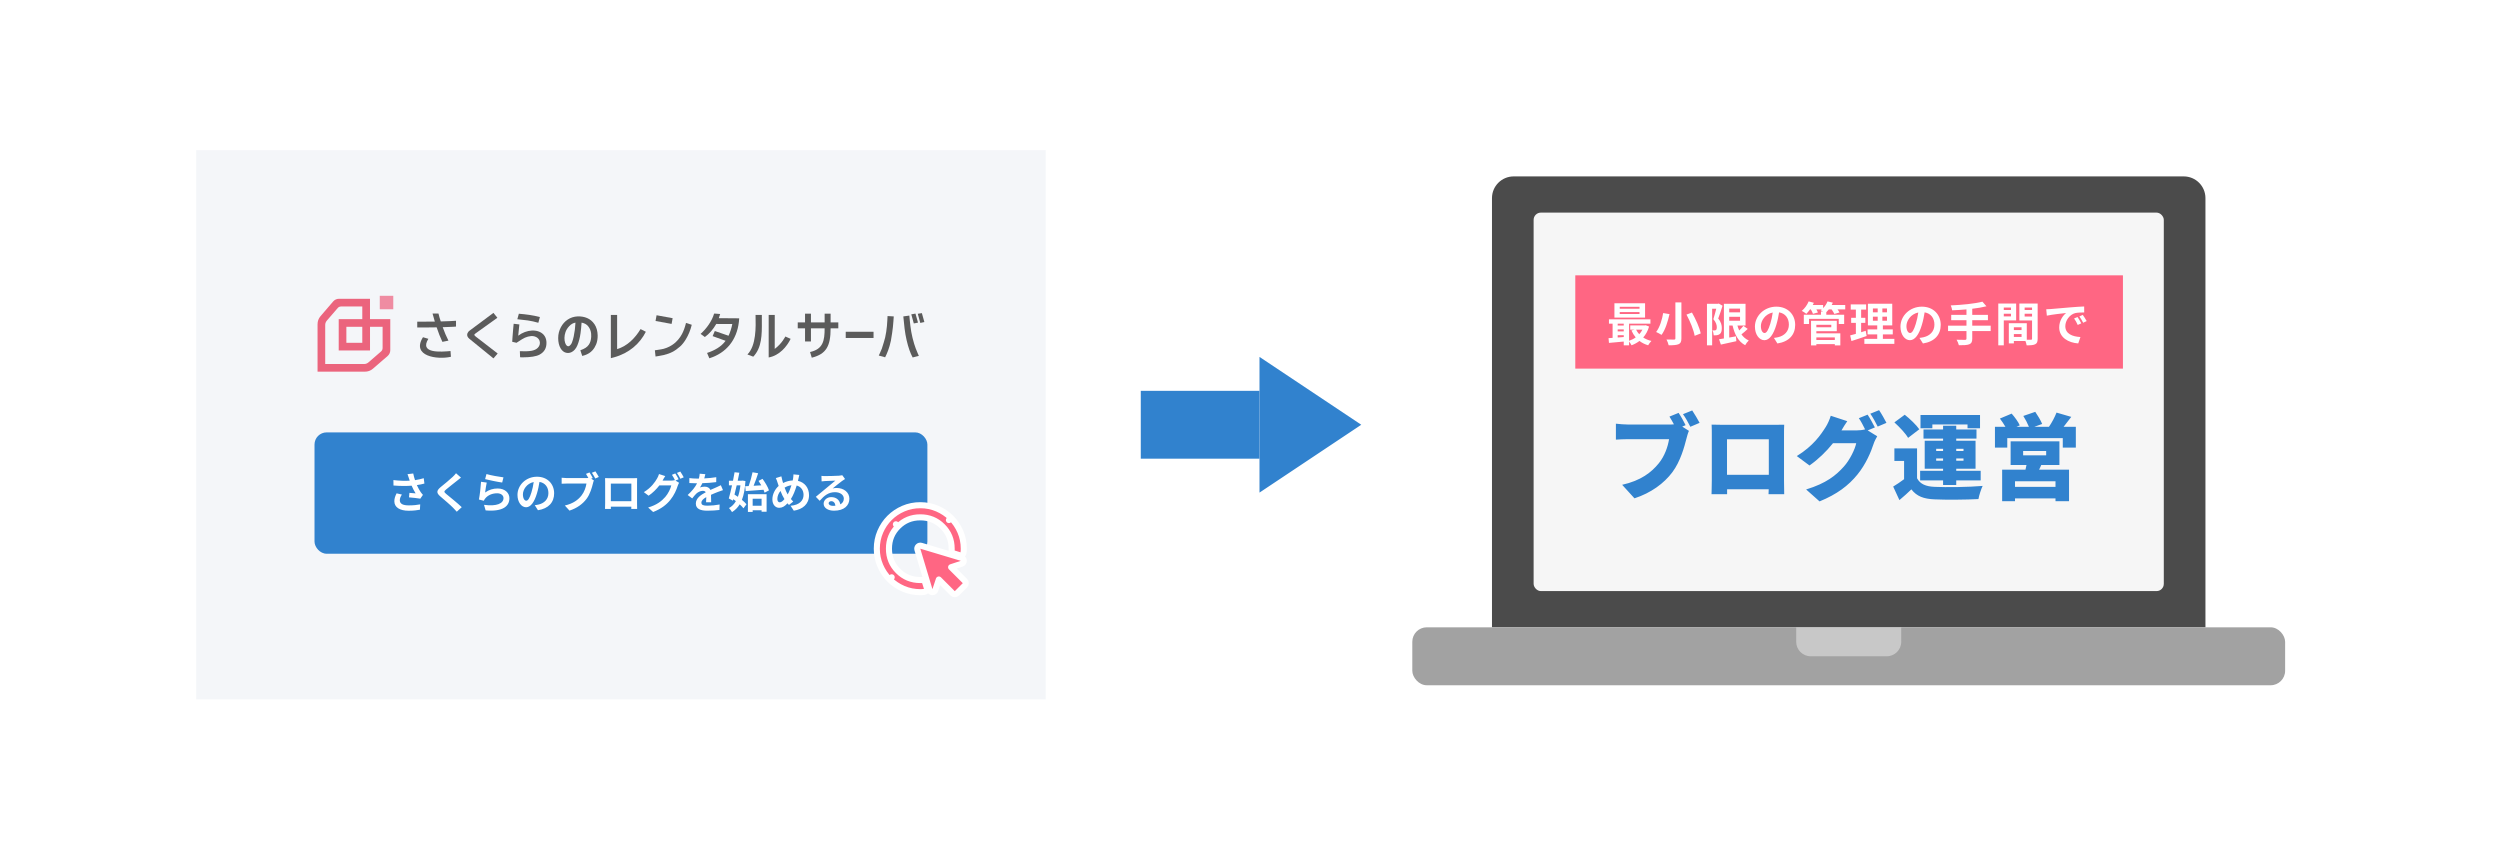
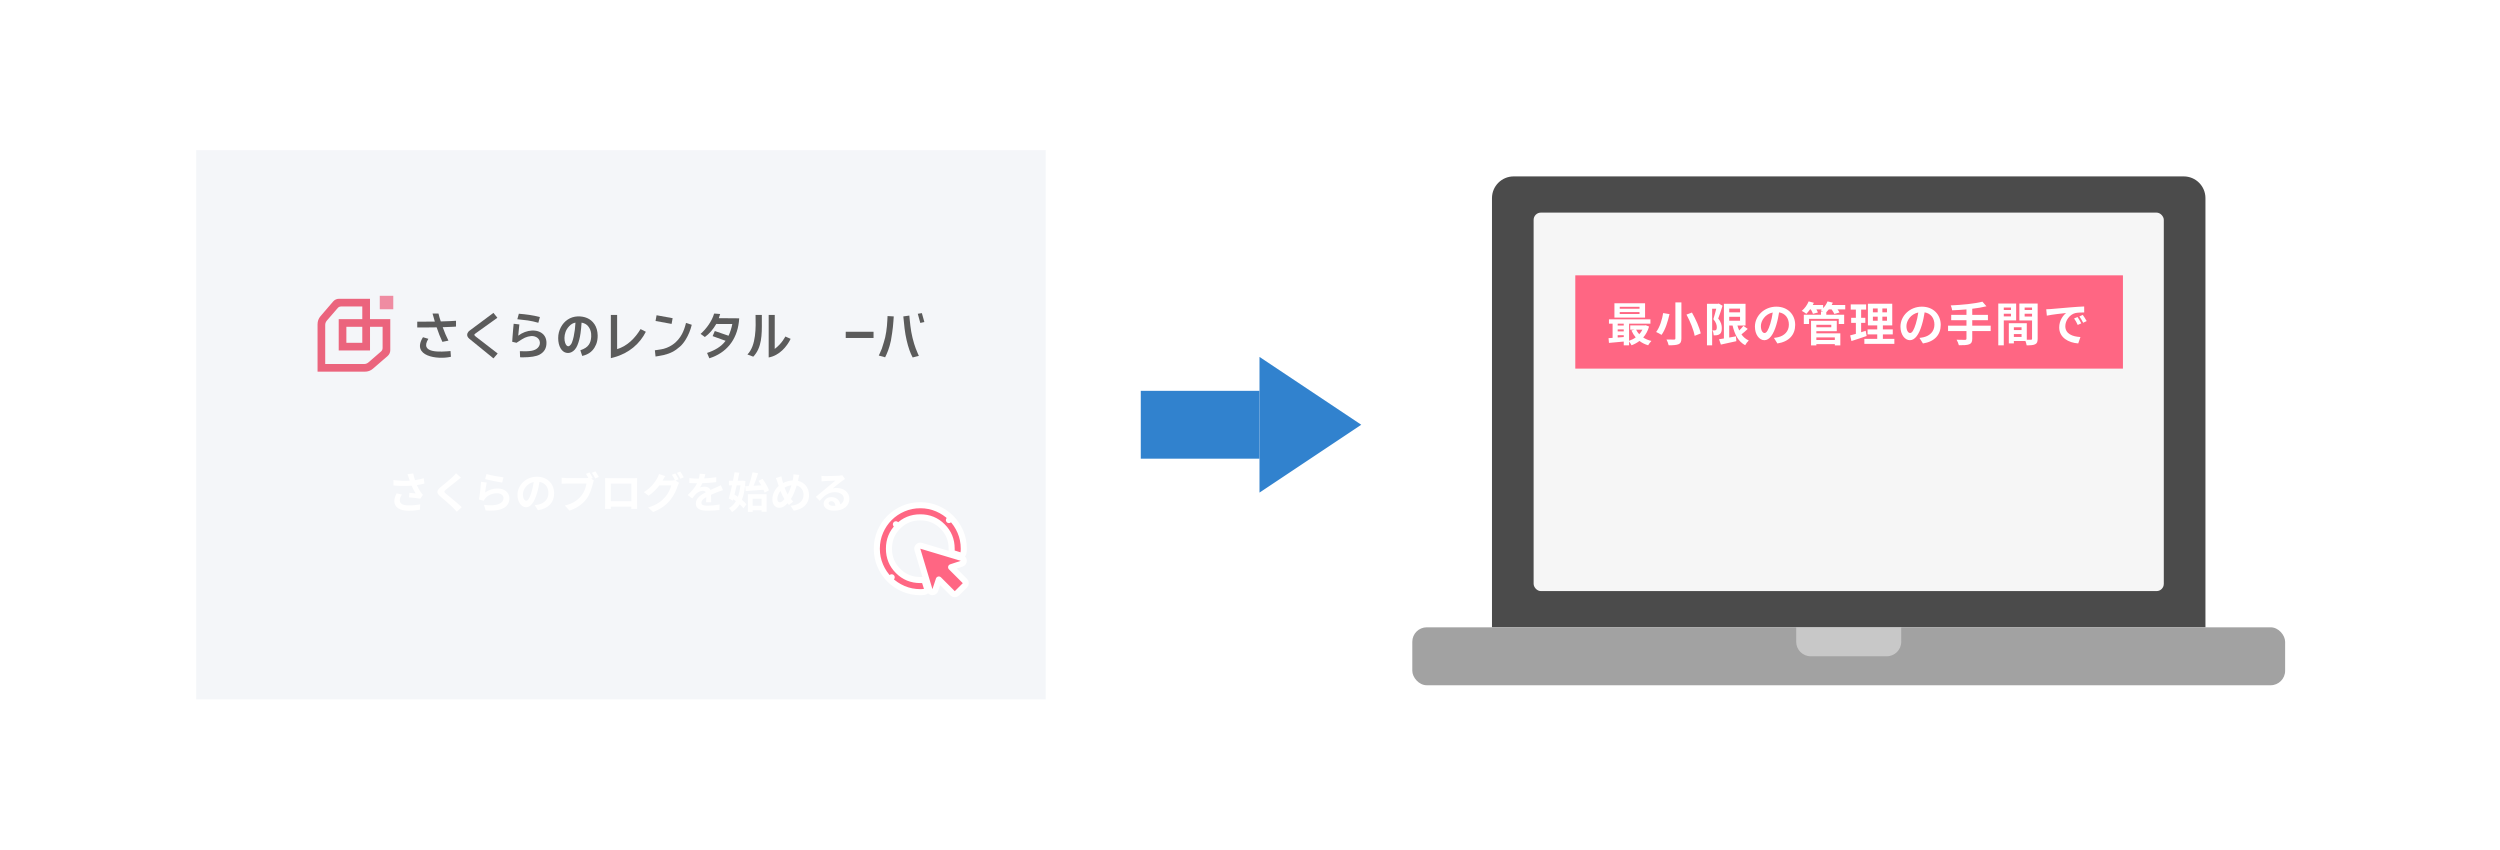
<svg xmlns="http://www.w3.org/2000/svg" width="824" height="280" viewBox="0 0 824 280" fill="none">
  <rect width="824" height="280" fill="white" />
  <rect width="280" height="181.028" transform="translate(64.665 49.486)" fill="#F4F6F9" />
  <g clip-path="url(#clip0_88_100)">
    <path d="M129.626 97.486H125.175V101.944H129.626V97.486Z" fill="#EF8CA2" />
    <path d="M121.95 98.475H111.735C110.997 98.475 110.289 98.8 109.809 99.361L105.639 104.217C104.967 105.014 104.665 105.856 104.665 106.933V122.506H120.201C121.278 122.506 122.112 122.204 122.91 121.532L127.751 117.347C128.312 116.86 128.637 116.159 128.637 115.414V105.177H121.95V98.475ZM126.098 114.757C126.098 115.17 125.921 115.554 125.611 115.827L121.433 119.451C121.042 119.79 120.533 119.982 120.016 119.982H107.189V107.118C107.189 106.594 107.373 106.092 107.713 105.693L111.329 101.509C111.595 101.199 111.986 101.021 112.392 101.021H119.411V105.177H111.639V115.517H121.957V107.723H126.105V114.757H126.098ZM119.411 107.723V112.985H114.163V107.723H119.411Z" fill="#EB647D" />
    <path d="M148.491 115.702C145.502 115.967 138.091 116.639 141.191 111.672L139.413 111.148C135.471 117.429 144.188 118.632 148.624 117.591L148.491 115.702Z" fill="#5B5B5B" />
    <path d="M145.9 105.922C145.642 105.93 145.42 105.937 145.28 105.937C144.948 104.97 144.712 104.195 144.52 103.339H142.564C142.749 104.048 143.044 105.066 143.317 105.996C142.062 106.033 138.512 106.033 137.523 106.026V107.93C139.258 107.93 142.8 107.937 143.922 107.893C144.439 109.502 145.118 111.236 145.812 112.675L147.804 112.27C147.111 110.912 146.483 109.435 145.915 107.841C146.897 107.775 149.605 107.745 150.299 107.635V105.723C149.672 105.811 147.273 105.878 145.908 105.922" fill="#5B5B5B" />
    <path d="M156.993 111.089C156.609 110.793 156.447 110.602 156.388 110.506C156.351 110.454 156.314 110.321 156.388 110.203C156.44 110.114 156.506 110.063 156.72 109.908C156.942 109.753 163.938 104.734 163.938 104.734L162.632 103.125L155.059 108.764C154.698 109.029 154.543 109.148 154.358 109.369C154.174 109.583 153.997 109.959 153.982 110.306C153.952 110.786 154.181 111.207 154.713 111.672C154.875 111.819 162.639 118.122 162.639 118.122L164.034 116.513C164.034 116.513 157.222 111.236 157.008 111.089" fill="#5B5B5B" />
    <path d="M195.911 106.823C195.299 105.915 194.487 105.243 193.505 104.822C192.568 104.424 191.52 104.247 190.413 104.284C189.173 104.335 188.051 104.697 187.084 105.354C186.154 105.981 185.409 106.823 184.862 107.856C184.279 108.956 183.977 110.159 183.977 111.428C183.977 112.749 184.257 113.96 184.789 114.831C185.239 115.576 185.822 116.063 186.486 116.24C186.995 116.373 187.483 116.373 187.94 116.233C188.11 116.181 188.265 116.122 188.405 116.048C188.752 115.886 189.092 115.628 189.431 115.251C189.608 115.059 189.771 114.838 189.918 114.587C190.184 114.137 190.42 113.605 190.612 113.015C190.833 112.358 191.01 111.694 191.151 110.978C191.225 110.594 191.298 110.188 191.35 109.782C191.483 108.852 191.601 107.634 191.689 106.336C192.162 106.424 192.634 106.586 192.981 106.786C193.321 106.978 193.616 107.236 193.867 107.546C194.428 108.24 194.76 109.066 194.841 110.004C194.871 110.314 194.878 110.638 194.863 110.978C194.811 112.055 194.546 112.941 194.066 113.628C193.505 114.432 192.73 114.927 191.284 115.451L191.904 117.318C191.904 117.318 192.332 117.215 192.767 117.067C193.763 116.735 194.62 116.203 195.291 115.451C195.786 114.897 196.192 114.233 196.502 113.473C196.841 112.616 197.011 111.627 196.989 110.528C196.959 109.088 196.605 107.841 195.919 106.823M189.667 106.336C189.667 106.38 189.667 106.417 189.667 106.424C189.63 107.221 189.564 107.981 189.468 108.697C189.365 109.465 189.239 110.218 189.092 110.919C188.951 111.598 188.759 112.24 188.538 112.838C188.331 113.377 188.043 113.724 187.807 113.908C187.446 114.225 187.136 114.166 186.84 113.952C186.442 113.657 186.021 112.661 186.043 111.384C186.051 110.749 186.169 110.107 186.383 109.472C186.619 108.786 187.025 108.129 187.601 107.516C188.235 106.837 188.863 106.483 189.682 106.336" fill="#5B5B5B" />
    <path d="M211.13 108.469C209.285 111.502 206.775 114.041 203.403 115.067V103.804H201.336V118.049C201.698 117.96 202.03 117.871 202.399 117.768C207.395 116.403 210.931 113.207 212.872 109.354L211.137 108.469H211.13Z" fill="#5B5B5B" />
    <path d="M236.918 104.867C237.08 104.439 237.235 103.974 237.368 103.494C235.545 103.361 235.331 103.309 235.361 103.391C234.682 105.782 232.851 108.35 230.917 110.048L232.32 111.081C233.796 110.011 235.021 108.609 236.077 106.778L241.361 106.801C241.169 107.967 240.579 109.76 240.128 110.661L235.604 109.103L234.881 110.786L239.147 112.329C237.752 114.262 235.575 115.488 233.05 116.329C233.065 116.373 233.781 118.049 233.796 118.093C239.383 116.344 242.852 112.07 243.538 106.092L243.642 104.918C243.642 104.918 237.435 104.889 236.918 104.867Z" fill="#5B5B5B" />
    <path d="M251.096 103.804H249.03C249.133 107.871 249.266 113.879 246.35 116.838L248.277 117.561C251.118 114.594 251.14 110.306 251.103 105.959C251.103 105.472 251.103 104.284 251.103 103.804" fill="#5B5B5B" />
    <path d="M255.347 115C255.347 115 255.362 104.874 255.362 103.804H253.355V117.82C256.853 117.192 259.325 114.299 260.595 111.686L258.846 110.912C258.846 110.912 257.753 113.222 255.34 115.008" fill="#5B5B5B" />
-     <path d="M273.769 103.383H271.799V106.269H267.289V103.383H265.341V106.269H262.935V108.21H265.341V112.557H267.289V108.21H271.799C271.799 112.27 271.297 115.059 267.046 116.012L266.994 116.026L267.547 117.857L267.562 117.901L267.607 117.886C272.367 116.668 273.769 114.034 273.769 108.21H276.308V106.269H273.769V103.383Z" fill="#5B5B5B" />
    <path d="M287.918 109.347H278.751V111.399H287.918V109.347Z" fill="#5B5B5B" />
    <path d="M303.845 103.206L302.502 103.42L303.329 106.439L304.672 106.144L303.853 103.214L303.845 103.206Z" fill="#5B5B5B" />
-     <path d="M301.188 106.609L302.576 106.336L301.735 103.361L300.362 103.605L301.188 106.601V106.609Z" fill="#5B5B5B" />
    <path d="M301.86 114.949C301.491 113.974 301.151 112.867 300.849 111.664C300.805 111.48 300.76 111.303 300.716 111.118C300.436 109.952 300.221 108.719 300.067 107.435C299.993 107.14 299.72 104.011 299.72 104.011L297.734 104.291C297.734 104.291 298.118 108.092 298.148 108.277C298.317 109.649 298.539 110.934 298.812 112.092C299.107 113.369 299.424 114.476 299.749 115.392C300.067 116.285 300.421 117.104 300.812 117.82L302.849 117.288C302.849 117.288 302.214 115.879 301.867 114.949" fill="#5B5B5B" />
    <path d="M292.538 104.173C292.538 104.173 292.398 107.11 292.332 107.465C292.214 108.749 292.022 109.989 291.763 111.162C291.726 111.332 291.025 113.938 290.656 114.904C290.309 115.812 289.645 117.185 289.645 117.185L291.741 117.768C292.081 117.104 292.405 116.351 292.738 115.473C293.07 114.587 293.372 113.509 293.645 112.27C293.889 111.133 294.28 108.055 294.302 107.797C294.361 107.509 294.583 104.291 294.583 104.291L292.546 104.173H292.538Z" fill="#5B5B5B" />
    <path d="M226.017 106.793C225.677 108.114 225.257 109.221 224.733 110.181C224.578 110.461 224.415 110.734 224.245 110.993C223.773 111.694 223.249 112.314 222.666 112.838C222.334 113.14 221.972 113.421 221.588 113.672C221.02 114.056 220.407 114.373 219.773 114.624C219.426 114.757 219.086 114.875 218.747 114.963C217.928 115.185 215.846 115.451 215.846 115.451L216.068 117.51C216.068 117.51 217.817 117.244 218.688 117.037C220.887 116.513 222.408 115.775 224.186 114.181C224.88 113.561 225.493 112.764 226.091 111.775C226.925 110.387 227.604 108.749 228.002 107.044L226.105 106.439L226.009 106.786L226.017 106.793Z" fill="#5B5B5B" />
    <path d="M216.407 103.907L216.068 105.797L221.36 106.764L221.699 104.874L216.407 103.907Z" fill="#5B5B5B" />
    <path d="M177.903 109.406C177.164 109.052 176.286 108.904 175.297 108.948C173.769 109.022 172.138 109.635 170.81 110.638V110.594C170.869 109.849 171.179 106.933 171.179 106.933L169.304 106.712C169.304 106.712 169.024 109.494 168.928 111.052C168.883 111.709 168.824 112.653 168.824 112.653L170.241 112.985L172.028 111.834C172.67 111.421 173.341 111.126 174.013 110.948C174.729 110.764 175.364 110.712 175.895 110.816C175.984 110.83 176.072 110.852 176.183 110.882C176.53 110.978 176.832 111.126 177.083 111.31C177.408 111.554 177.644 111.849 177.792 112.196C177.954 112.594 177.998 113.008 177.917 113.421C177.888 113.569 177.843 113.716 177.77 113.879C177.659 114.152 177.489 114.395 177.238 114.653C176.781 115.126 176.094 115.451 175.194 115.62C174.36 115.775 172.854 115.834 171.349 115.761L171.422 117.761C171.422 117.761 172.123 117.775 172.441 117.775C174.847 117.775 176.781 117.458 177.836 116.89C179.371 116.056 180.117 114.794 180.117 113.037C180.117 112.203 179.94 111.48 179.578 110.875C179.209 110.247 178.641 109.745 177.888 109.391" fill="#5B5B5B" />
    <path d="M173.991 105.62C175.26 105.819 176.116 106.018 177.438 106.387L177.947 104.498C175.651 103.893 173.393 103.597 171.009 103.405C170.906 103.819 170.603 104.83 170.514 105.221C171.57 105.31 173.12 105.487 173.991 105.62Z" fill="#5B5B5B" />
  </g>
-   <rect x="103.665" y="142.514" width="202" height="40" rx="4" fill="#3182CE" />
  <path d="M134.763 157.574C134.651 157.252 134.497 156.748 134.315 156.286L136.205 156.062C136.345 156.804 136.555 157.56 136.793 158.26C137.801 158.106 138.781 157.882 139.663 157.616L139.887 159.38C139.173 159.59 138.277 159.758 137.395 159.884C137.801 160.794 138.291 161.662 138.641 162.166C138.879 162.516 139.145 162.824 139.397 163.104L138.529 164.364C137.745 164.21 135.981 164.028 134.805 163.93L134.945 162.446C135.631 162.502 136.555 162.586 136.989 162.614C136.569 161.942 136.065 161.018 135.673 160.08C134.007 160.206 132.089 160.22 129.695 160.024L129.667 158.232C131.767 158.484 133.559 158.526 135.043 158.428C134.931 158.106 134.847 157.812 134.763 157.574ZM132.467 163.006C132.019 163.664 131.781 164.28 131.781 164.896C131.781 166.072 132.831 166.576 134.749 166.576C136.275 166.576 137.507 166.436 138.501 166.24L138.403 168.004C137.605 168.158 136.345 168.34 134.637 168.34C131.781 168.326 129.975 167.22 129.975 165.204C129.975 164.35 130.241 163.552 130.717 162.6L132.467 163.006ZM151.941 157.42C151.507 157.756 151.045 158.12 150.723 158.386C149.813 159.114 147.965 160.542 147.027 161.34C146.285 161.984 146.299 162.138 147.055 162.796C148.105 163.678 150.765 165.778 152.193 167.164L150.555 168.662C150.163 168.228 149.757 167.78 149.337 167.36C148.483 166.478 146.425 164.728 145.151 163.636C143.751 162.446 143.863 161.704 145.263 160.528C146.369 159.632 148.287 158.078 149.225 157.168C149.631 156.762 150.079 156.314 150.303 155.978L151.941 157.42ZM160.341 156.244C161.671 156.664 164.723 157.196 165.941 157.336L165.521 159.044C164.107 158.862 160.985 158.204 159.893 157.924L160.341 156.244ZM160.425 159.058C160.243 159.828 159.991 161.536 159.893 162.334C161.167 161.41 162.553 161.004 164.023 161.004C166.473 161.004 167.901 162.516 167.901 164.21C167.901 166.758 165.885 168.718 160.061 168.228L159.529 166.394C163.729 166.968 165.955 165.946 165.955 164.168C165.955 163.258 165.087 162.586 163.869 162.586C162.287 162.586 160.859 163.174 159.977 164.238C159.725 164.546 159.585 164.77 159.459 165.05L157.849 164.644C158.129 163.272 158.451 160.528 158.549 158.792L160.425 159.058ZM182.643 162.586C182.643 165.54 180.837 167.626 177.309 168.172L176.259 166.506C176.791 166.45 177.183 166.366 177.561 166.282C179.353 165.862 180.753 164.574 180.753 162.53C180.753 160.598 179.703 159.156 177.813 158.834C177.617 160.024 177.379 161.312 176.973 162.628C176.133 165.456 174.929 167.192 173.403 167.192C171.849 167.192 170.561 165.484 170.561 163.118C170.561 159.884 173.361 157.126 176.987 157.126C180.459 157.126 182.643 159.534 182.643 162.586ZM172.353 162.936C172.353 164.35 172.913 165.036 173.459 165.036C174.047 165.036 174.593 164.154 175.167 162.264C175.489 161.228 175.755 160.038 175.909 158.876C173.599 159.352 172.353 161.396 172.353 162.936ZM194.291 155.712C194.655 156.244 195.117 157.056 195.369 157.56L194.851 157.77L195.747 158.358C195.607 158.624 195.509 159.03 195.439 159.324C195.103 160.696 194.501 162.866 193.325 164.42C192.065 166.1 190.203 167.486 187.697 168.298L186.171 166.618C188.943 165.974 190.525 164.756 191.659 163.328C192.583 162.166 193.115 160.584 193.297 159.38H186.787C186.143 159.38 185.485 159.408 185.121 159.436V157.462C185.527 157.518 186.325 157.574 186.787 157.574H193.269C193.437 157.574 193.675 157.574 193.927 157.546C193.689 157.084 193.409 156.594 193.143 156.188L194.291 155.712ZM196.251 155.362C196.601 155.866 197.105 156.72 197.371 157.21L196.209 157.714C195.901 157.14 195.467 156.342 195.089 155.824L196.251 155.362ZM199.429 157.588C200.003 157.602 200.535 157.616 200.913 157.616H208.613C208.963 157.616 209.495 157.616 209.999 157.588C209.971 158.008 209.971 158.526 209.971 158.946V165.806C209.971 166.352 209.999 167.696 209.999 167.752H208.067C208.067 167.724 208.081 167.402 208.081 166.996H201.333C201.347 167.388 201.347 167.71 201.347 167.752H199.415C199.415 167.682 199.457 166.464 199.457 165.792V158.946C199.457 158.554 199.457 157.98 199.429 157.588ZM201.333 159.394V165.204H208.095V159.394H201.333ZM222.571 156.048C222.921 156.552 223.425 157.448 223.677 157.966L222.641 158.4L223.831 159.128C223.677 159.394 223.481 159.786 223.369 160.136C222.991 161.382 222.193 163.244 220.919 164.798C219.589 166.436 217.909 167.71 215.277 168.76L213.625 167.276C216.481 166.422 218.035 165.204 219.267 163.804C220.219 162.726 221.031 161.032 221.255 159.996H217.321C216.383 161.214 215.165 162.446 213.779 163.384L212.211 162.208C214.661 160.724 215.893 158.904 216.579 157.7C216.789 157.364 217.083 156.72 217.209 156.244L219.267 156.916C218.931 157.406 218.567 158.036 218.413 158.344C218.399 158.372 218.385 158.386 218.371 158.414H221.171C221.605 158.414 222.081 158.344 222.389 158.246L222.487 158.302C222.207 157.742 221.815 157 221.465 156.496L222.571 156.048ZM224.223 155.418C224.587 155.936 225.105 156.832 225.357 157.322L224.251 157.798C223.957 157.21 223.509 156.398 223.117 155.866L224.223 155.418ZM232.469 156.286C232.399 156.636 232.301 157.098 232.119 157.686C233.449 157.616 234.849 157.49 236.081 157.28L236.067 158.904C234.737 159.1 233.015 159.212 231.503 159.254C231.265 159.772 230.985 160.276 230.705 160.682C231.069 160.514 231.825 160.402 232.287 160.402C233.141 160.402 233.841 160.766 234.149 161.48C234.877 161.144 235.465 160.906 236.039 160.654C236.585 160.416 237.075 160.192 237.593 159.926L238.293 161.55C237.845 161.676 237.103 161.956 236.627 162.138C235.997 162.39 235.199 162.698 234.345 163.09C234.359 163.874 234.387 164.91 234.401 165.554H232.721C232.763 165.134 232.777 164.462 232.791 163.846C231.741 164.448 231.181 164.994 231.181 165.694C231.181 166.464 231.839 166.674 233.211 166.674C234.401 166.674 235.955 166.52 237.187 166.282L237.131 168.088C236.207 168.214 234.485 168.326 233.169 168.326C230.971 168.326 229.347 167.794 229.347 165.988C229.347 164.196 231.027 163.076 232.623 162.25C232.413 161.9 232.035 161.774 231.643 161.774C230.859 161.774 229.991 162.222 229.459 162.74C229.039 163.16 228.633 163.664 228.157 164.28L226.659 163.16C228.129 161.802 229.123 160.556 229.753 159.296C229.683 159.296 229.627 159.296 229.571 159.296C228.997 159.296 227.975 159.268 227.205 159.212V157.574C227.919 157.686 228.955 157.742 229.669 157.742C229.879 157.742 230.117 157.742 230.341 157.742C230.495 157.182 230.593 156.636 230.621 156.132L232.469 156.286ZM245.615 160.262L246.763 160.206C247.267 158.834 247.771 157.028 248.037 155.656L249.885 155.978C249.437 157.364 248.905 158.89 248.387 160.108C249.199 160.066 250.053 160.01 250.921 159.968C250.627 159.45 250.319 158.946 250.011 158.498L251.327 157.826C252.195 159.002 253.119 160.556 253.455 161.62L252.013 162.39C251.929 162.096 251.817 161.774 251.663 161.424C249.577 161.592 247.379 161.746 245.783 161.858L245.615 160.262ZM244.047 159.968H242.815C242.577 161.018 242.325 162.054 242.087 163.006C242.451 163.23 242.829 163.482 243.207 163.748C243.613 162.67 243.879 161.396 244.047 159.968ZM244.705 158.4L245.699 158.554C245.545 161.102 245.167 163.132 244.537 164.756C245.153 165.26 245.685 165.764 246.035 166.212L245.041 167.542C244.747 167.15 244.313 166.688 243.809 166.226C243.151 167.304 242.311 168.144 241.275 168.788C241.037 168.368 240.589 167.766 240.267 167.458C241.191 166.968 241.961 166.198 242.549 165.176C242.269 164.952 241.975 164.728 241.695 164.532L241.555 165.022L240.211 164.294C240.547 163.146 240.925 161.592 241.275 159.968H240.253V158.442H241.597C241.793 157.476 241.975 156.524 242.115 155.656L243.683 155.81C243.529 156.636 243.347 157.532 243.151 158.442H244.425L244.705 158.4ZM251.019 164.392H248.079V166.688H251.019V164.392ZM246.511 168.732V162.894H252.671V168.676H251.019V168.186H248.079V168.732H246.511ZM263.451 156.538C263.339 156.916 263.213 157.602 263.129 157.952C263.087 158.134 263.045 158.302 263.003 158.484C265.201 158.988 266.657 160.766 266.657 163.216C266.657 166.184 264.543 167.878 261.631 168.326L260.567 166.702C263.633 166.45 264.851 164.868 264.851 163.118C264.851 161.564 263.983 160.402 262.583 160.024C262.093 161.648 261.477 163.258 260.679 164.476C260.931 164.77 261.183 165.064 261.449 165.316L260.035 166.436C259.867 166.254 259.699 166.072 259.559 165.89C258.621 166.912 257.837 167.374 256.801 167.374C255.639 167.374 254.575 166.394 254.575 164.588C254.575 162.992 255.373 161.284 256.647 160.164C256.507 159.786 256.395 159.408 256.269 159.03C256.115 158.526 255.961 158.078 255.709 157.574L257.543 157C257.627 157.462 257.739 157.924 257.851 158.344C257.921 158.61 258.005 158.904 258.103 159.198C259.167 158.666 260.203 158.4 261.281 158.358C261.337 158.12 261.379 157.896 261.407 157.686C261.477 157.28 261.519 156.678 261.519 156.356L263.451 156.538ZM256.213 164.448C256.213 165.134 256.507 165.568 257.011 165.568C257.515 165.568 258.033 165.134 258.551 164.504C258.103 163.818 257.655 162.866 257.249 161.816C256.591 162.586 256.213 163.58 256.213 164.448ZM258.607 160.724C258.929 161.592 259.279 162.404 259.615 162.964C260.119 162.068 260.539 160.976 260.861 159.94C260.007 160.038 259.265 160.332 258.607 160.724ZM273.125 165.862C273.125 166.38 273.699 166.73 274.539 166.73C274.833 166.73 275.099 166.716 275.351 166.688C275.267 165.778 274.749 165.19 273.993 165.19C273.461 165.19 273.125 165.512 273.125 165.862ZM270.745 156.846C271.137 156.902 271.627 156.916 272.019 156.916C272.761 156.916 275.757 156.86 276.555 156.79C277.129 156.734 277.451 156.692 277.619 156.636L278.529 157.882C278.207 158.092 277.871 158.288 277.549 158.526C276.793 159.058 275.323 160.29 274.441 160.99C274.903 160.878 275.323 160.836 275.771 160.836C278.151 160.836 279.957 162.32 279.957 164.364C279.957 166.576 278.277 168.326 274.889 168.326C272.943 168.326 271.473 167.43 271.473 166.03C271.473 164.896 272.495 163.846 273.979 163.846C275.715 163.846 276.765 164.91 276.961 166.24C277.731 165.834 278.123 165.19 278.123 164.336C278.123 163.076 276.863 162.222 275.211 162.222C273.069 162.222 271.669 163.356 270.171 165.064L268.897 163.748C269.891 162.95 271.585 161.522 272.411 160.836C273.195 160.192 274.651 159.016 275.337 158.414C274.623 158.428 272.691 158.512 271.949 158.554C271.571 158.582 271.123 158.624 270.801 158.666L270.745 156.846Z" fill="white" />
  <path d="M295.999 173.515C298.003 171.51 300.427 170.514 303.331 170.514C306.236 170.514 308.66 171.51 310.664 173.515C312.668 175.519 313.665 177.943 313.665 180.847V181.447C313.665 181.884 313.949 182.271 314.366 182.402L316.284 183.002C316.56 183.088 316.861 183.05 317.107 182.898C317.354 182.746 317.522 182.494 317.569 182.208C317.608 181.974 317.633 181.738 317.646 181.503C317.659 181.284 317.665 181.066 317.665 180.847C317.665 178.873 317.289 177.004 316.533 175.251C315.785 173.518 314.765 172 313.472 170.707L312.765 171.414L313.472 170.707C312.179 169.414 310.661 168.394 308.927 167.646C307.175 166.889 305.306 166.514 303.331 166.514C301.357 166.514 299.488 166.889 297.735 167.646C296.002 168.394 294.484 169.414 293.191 170.707C291.898 172 290.878 173.518 290.13 175.251C289.373 177.004 288.998 178.873 288.998 180.847C288.998 182.822 289.373 184.691 290.13 186.443C290.878 188.177 291.898 189.695 293.191 190.988L293.898 190.281L293.191 190.988C294.484 192.281 296.002 193.301 297.735 194.049C299.488 194.805 301.357 195.181 303.331 195.181C303.55 195.181 303.768 195.174 303.987 195.162C304.223 195.149 304.458 195.123 304.692 195.085C304.978 195.038 305.23 194.87 305.382 194.623C305.535 194.377 305.572 194.076 305.486 193.8L304.886 191.882C304.755 191.465 304.369 191.181 303.931 191.181H303.331C300.427 191.181 298.003 190.184 295.999 188.18C293.994 186.175 292.998 183.751 292.998 180.847C292.998 177.943 293.994 175.519 295.999 173.515ZM295.999 173.515L295.292 172.808L295.999 173.515ZM309.438 191.001L313.991 195.554C314.381 195.945 315.015 195.945 315.405 195.554L318.038 192.921C318.429 192.53 318.429 191.897 318.038 191.507L313.485 186.953L316.979 185.796C317.393 185.659 317.671 185.269 317.665 184.833C317.658 184.397 317.37 184.015 316.952 183.889L303.619 179.889C303.266 179.784 302.884 179.88 302.624 180.14C302.364 180.4 302.268 180.782 302.373 181.135L306.373 194.468C306.499 194.886 306.881 195.174 307.317 195.18C307.753 195.187 308.143 194.909 308.281 194.495L309.438 191.001Z" fill="#FF6683" stroke="white" stroke-width="2" stroke-linejoin="round" />
  <rect x="376" y="128.82" width="39.13" height="22.36" fill="#3182CE" />
  <path d="M448.671 140L415.13 162.36L415.13 117.64L448.671 140Z" fill="#3182CE" />
  <path d="M491.755 65.304C491.755 61.348 494.962 58.142 498.917 58.142H719.754C723.709 58.142 726.916 61.348 726.916 65.304V206.759H491.755V65.304Z" fill="#4B4B4B" />
  <rect x="505.483" y="70.079" width="207.706" height="124.743" rx="2.387" fill="#F6F6F6" />
  <rect x="465.493" y="206.759" width="287.684" height="19.099" rx="4.775" fill="#A2A2A2" />
  <path d="M592.027 206.759H626.644V211.534C626.644 214.171 624.506 216.308 621.869 216.308H596.801C594.164 216.308 592.027 214.171 592.027 211.534V206.759Z" fill="#C8C8C8" />
-   <path d="M553.264 136.081C554.094 137.311 555.047 139.033 555.57 140.14L554.463 140.601L556.677 142.016C556.339 142.692 556.062 143.799 555.878 144.476C555.14 147.366 553.879 152.04 551.234 155.607C548.467 159.328 544.131 162.495 538.719 164.248L534.66 159.789C540.841 158.405 544.316 155.699 546.745 152.686C548.713 150.257 549.728 147.212 550.127 144.752H536.597C535.091 144.752 533.399 144.845 532.6 144.906V139.648C533.553 139.771 535.583 139.925 536.597 139.925H550.158C550.558 139.925 551.142 139.925 551.726 139.863C551.265 139.002 550.773 138.141 550.25 137.311L553.264 136.081ZM557.753 135.281C558.553 136.45 559.629 138.326 560.183 139.371L557.138 140.663C556.493 139.402 555.57 137.68 554.709 136.511L557.753 135.281ZM564.149 139.955C565.41 139.986 566.794 140.017 567.686 140.017H584.844C585.674 140.017 586.843 140.017 588.073 139.986C588.011 141.001 588.011 142.262 588.011 143.307V158.313C588.011 159.635 588.073 162.895 588.073 162.895H582.907C582.907 162.895 582.938 162.188 582.968 161.265H569.254V162.895H564.119C564.119 162.895 564.211 159.943 564.211 158.252V143.307C564.211 142.323 564.211 140.909 564.149 139.955ZM569.223 144.783V156.499H582.999V144.783H569.223ZM615.563 136.665C616.332 137.803 617.408 139.802 617.962 140.878L615.594 141.862L618.731 143.799C618.331 144.476 617.839 145.398 617.531 146.321C616.701 148.873 615.041 152.932 612.212 156.407C609.229 160.066 605.508 162.895 599.727 165.262L595.299 161.327C601.941 159.297 605.139 156.683 607.753 153.762C609.69 151.61 611.412 148.073 611.812 146.075H604.155C601.972 148.811 599.235 151.456 596.406 153.424L592.224 150.318C597.667 146.966 600.158 143.276 601.787 140.693C602.341 139.832 603.079 138.233 603.417 137.034L608.86 138.818C608.153 139.802 607.415 141.062 606.953 141.862H611.904C612.827 141.862 613.934 141.739 614.733 141.524C614.149 140.324 613.38 138.848 612.673 137.834L615.563 136.665ZM619.346 135.189C620.145 136.358 621.252 138.326 621.775 139.371L618.884 140.601C618.269 139.34 617.285 137.526 616.455 136.358L619.346 135.189ZM636.904 139.894V141.155H632.999V136.788H652.617V141.155H648.497V139.894H636.904ZM638.165 151.856H640.44V151.118H638.165V151.856ZM638.165 147.92V148.658H640.44V147.92H638.165ZM647.174 147.92H644.776V148.658H647.174V147.92ZM647.174 151.856V151.118H644.776V151.856H647.174ZM640.44 159.851V158.344H632.876V155.177H640.44V154.5H634.382V145.275H640.44V144.568H633.983V141.554H640.44V140.324H644.776V141.554H651.449V144.568H644.776V145.275H651.141V154.5H644.776V155.177H652.832V158.344H644.776V159.851H640.44ZM632.599 141.493L628.909 144.322C628.079 142.846 626.049 140.724 624.389 139.217L627.802 136.696C629.493 138.049 631.615 140.048 632.599 141.493ZM631.861 147.797V157.637C632.876 159.543 634.751 160.343 637.642 160.466C641.486 160.65 648.896 160.558 653.478 160.158C652.986 161.173 652.31 163.233 652.094 164.494C648.066 164.709 641.516 164.77 637.58 164.586C634.106 164.432 631.799 163.633 629.985 161.296C628.817 162.433 627.617 163.51 626.049 164.832L623.989 160.373C625.127 159.697 626.387 158.836 627.587 157.944V151.917H624.389V147.797H631.861ZM677.494 160.466V158.621H664.148V160.466H677.494ZM666.824 148.658V150.072H674.419V148.658H666.824ZM678.785 153.27H672.789C672.574 153.824 672.328 154.316 672.082 154.808H681.953V165.201H677.494V164.278H664.148V165.201H659.905V154.808H667.592C667.715 154.285 667.838 153.762 667.931 153.27H662.703V145.46H678.785V153.27ZM680.169 140.663H684.197V147.52H679.892V144.414H661.596V147.52H657.537V140.663H660.981C660.458 139.771 659.782 138.756 659.167 137.957L663.041 136.327C664.056 137.465 665.225 139.064 665.717 140.201L664.64 140.663H668.73C668.3 139.586 667.562 138.172 666.885 137.096L670.821 135.743C671.651 136.942 672.666 138.633 673.097 139.74L670.544 140.663H675.341C676.264 139.34 677.279 137.434 677.832 135.989L682.691 137.403C681.799 138.572 680.938 139.709 680.169 140.663Z" fill="#3182CE" />
  <rect width="180.5" height="30.75" transform="translate(519.218 90.75)" fill="#FF6683" />
  <path d="M540.384 101.753V101.122H533.865V101.753H540.384ZM540.384 103.505V102.86H533.865V103.505H540.384ZM542.214 99.954V104.674H532.113V99.954H542.214ZM541.338 108.656H539.262C539.523 109.21 539.877 109.717 540.292 110.163C540.707 109.717 541.061 109.21 541.338 108.656ZM533.189 110.486V111.239C533.835 111.193 534.511 111.147 535.188 111.085V110.486H533.189ZM533.189 108.579V109.225H535.188V108.579H533.189ZM535.188 106.688H533.189V107.303H535.188V106.688ZM542.414 107.195L543.536 107.626C543.121 109.071 542.46 110.27 541.599 111.239C542.368 111.746 543.29 112.131 544.305 112.377C543.951 112.715 543.475 113.376 543.229 113.807C542.137 113.484 541.184 113.007 540.369 112.377C539.585 112.976 538.709 113.453 537.755 113.807C537.586 113.453 537.248 112.946 536.94 112.577V113.822H535.188V112.577C533.42 112.746 531.667 112.899 530.314 113.022L530.175 111.454C530.575 111.424 531.036 111.408 531.513 111.362V106.688H530.314V105.243H543.982V106.688H536.94V112.315C537.725 112.054 538.478 111.685 539.124 111.208C538.57 110.547 538.094 109.778 537.725 108.933L538.739 108.656H537.325V107.257H542.106L542.414 107.195ZM552.208 99.677H554.191V111.531C554.191 112.653 553.93 113.161 553.253 113.453C552.531 113.745 551.485 113.807 549.994 113.807C549.886 113.268 549.548 112.408 549.271 111.9C550.271 111.946 551.408 111.946 551.747 111.931C552.085 111.931 552.208 111.823 552.208 111.531V99.677ZM555.867 103.69L557.666 103.013C558.911 105.197 560.172 107.98 560.556 109.901L558.558 110.686C558.25 108.825 557.082 105.935 555.867 103.69ZM548.18 103.183L550.271 103.536C549.748 105.827 548.918 108.687 547.641 110.378C547.18 110.071 546.335 109.64 545.858 109.425C547.088 107.872 547.857 105.181 548.18 103.183ZM566.507 100.046L567.752 100.769C567.321 102.106 566.799 103.798 566.322 104.997C567.321 106.181 567.506 107.242 567.506 108.133C567.521 109.148 567.291 109.794 566.799 110.132C566.553 110.332 566.23 110.424 565.892 110.486C565.584 110.532 565.215 110.516 564.831 110.516C564.815 110.055 564.677 109.348 564.416 108.887C564.708 108.902 564.938 108.902 565.138 108.902C565.307 108.902 565.446 108.856 565.584 108.764C565.769 108.625 565.861 108.333 565.861 107.903C565.861 107.18 565.63 106.227 564.723 105.197C565.046 104.213 565.4 102.829 565.676 101.753H564.323V113.822H562.617V100.123H566.245L566.507 100.046ZM569.951 104.428V105.719H573.518V104.428H569.951ZM573.518 101.722H569.951V102.937H573.518V101.722ZM574.625 107.395L576.054 108.41C575.393 109.04 574.64 109.702 573.979 110.209C574.594 111.085 575.393 111.777 576.393 112.223C575.993 112.592 575.455 113.284 575.209 113.776C572.949 112.577 571.749 110.286 571.058 107.288H569.951V111.254C570.673 111.131 571.427 110.993 572.165 110.855L572.303 112.454C570.535 112.869 568.644 113.253 567.198 113.576L566.599 111.808C567.06 111.746 567.598 111.654 568.198 111.562V100.138H575.332V107.288H572.657C572.81 107.857 573.01 108.41 573.241 108.917C573.748 108.425 574.271 107.872 574.625 107.395ZM591.691 107.072C591.691 110.317 589.707 112.607 585.833 113.207L584.68 111.377C585.264 111.316 585.695 111.224 586.11 111.131C588.078 110.67 589.615 109.256 589.615 107.011C589.615 104.889 588.462 103.306 586.386 102.952C586.171 104.259 585.91 105.673 585.464 107.119C584.541 110.224 583.219 112.131 581.543 112.131C579.837 112.131 578.422 110.255 578.422 107.657C578.422 104.105 581.497 101.076 585.479 101.076C589.292 101.076 591.691 103.721 591.691 107.072ZM580.39 107.457C580.39 109.01 581.005 109.763 581.605 109.763C582.251 109.763 582.85 108.794 583.481 106.719C583.834 105.581 584.126 104.274 584.295 102.998C581.759 103.521 580.39 105.766 580.39 107.457ZM604.76 111.208H598.671V112.069H604.76V111.208ZM603.591 107.057H598.671V107.857H603.591V107.057ZM598.671 109.163V109.871H606.574V113.837H604.76V113.422H598.671V113.837H596.918V105.735H605.405V109.163H598.671ZM608.188 100.538V101.968H605.651C605.913 102.337 606.159 102.706 606.297 102.998L604.606 103.475C604.437 103.075 604.052 102.475 603.683 101.968H602.792C602.515 102.322 602.223 102.629 601.946 102.906V103.736H607.835V106.78H606.051V105.104H596.257V106.78H594.535V103.736H600.193V102.66H600.87C600.593 102.506 600.301 102.368 600.101 102.275C600.224 102.183 600.362 102.076 600.485 101.968H598.686C598.902 102.337 599.086 102.706 599.194 102.983L597.549 103.444C597.426 103.06 597.149 102.475 596.841 101.968H596.595C596.196 102.537 595.765 103.044 595.365 103.444C595.012 103.152 594.289 102.66 593.874 102.46C594.797 101.691 595.673 100.507 596.134 99.339L597.841 99.8C597.733 100.046 597.61 100.292 597.487 100.538H600.9V101.568C601.515 100.938 602.038 100.138 602.361 99.339L604.098 99.754C603.991 100.015 603.868 100.277 603.729 100.538H608.188ZM614.938 109.025L615.245 110.747C613.554 111.347 611.709 111.931 610.233 112.408L609.818 110.547C610.356 110.409 610.986 110.24 611.694 110.04V106.427H610.141V104.751H611.694V102.045H610.002V100.338H615.076V102.045H613.431V104.751H614.815V106.427H613.431V109.502C613.938 109.348 614.446 109.194 614.938 109.025ZM617.306 104.382V105.704H618.889V104.382H617.306ZM617.306 101.66V102.952H618.889V101.66H617.306ZM621.949 102.952V101.66H620.427V102.952H621.949ZM621.949 105.704V104.382H620.427V105.704H621.949ZM620.596 111.685H624.378V113.345H614.492V111.685H618.735V110.224H615.553V108.579H618.735V107.257H615.66V100.108H623.686V107.257H620.596V108.579H623.855V110.224H620.596V111.685ZM639.661 107.072C639.661 110.317 637.677 112.607 633.803 113.207L632.65 111.377C633.234 111.316 633.665 111.224 634.08 111.131C636.048 110.67 637.585 109.256 637.585 107.011C637.585 104.889 636.432 103.306 634.356 102.952C634.141 104.259 633.88 105.673 633.434 107.119C632.511 110.224 631.189 112.131 629.513 112.131C627.807 112.131 626.392 110.255 626.392 107.657C626.392 104.105 629.467 101.076 633.449 101.076C637.262 101.076 639.661 103.721 639.661 107.072ZM628.36 107.457C628.36 109.01 628.975 109.763 629.575 109.763C630.221 109.763 630.82 108.794 631.451 106.719C631.804 105.581 632.096 104.274 632.265 102.998C629.729 103.521 628.36 105.766 628.36 107.457ZM656.127 107.334V109.117H650.054V111.623C650.054 112.715 649.778 113.192 649.055 113.484C648.317 113.76 647.21 113.807 645.642 113.791C645.534 113.268 645.18 112.469 644.888 111.977C646.026 112.023 647.318 112.023 647.656 112.023C648.009 112.008 648.148 111.9 648.148 111.593V109.117H642.075V107.334H648.148V105.535H643.12V103.782H648.148V101.983C646.549 102.122 644.934 102.214 643.428 102.275C643.382 101.799 643.151 101.061 642.966 100.661C646.672 100.507 650.885 100.092 653.406 99.431L654.728 100.953C653.36 101.307 651.746 101.568 650.054 101.768V103.782H655.22V105.535H650.054V107.334H656.127ZM662.816 101.368H660.448V102.183H662.816V101.368ZM660.448 104.29H662.816V103.413H660.448V104.29ZM664.522 105.596H660.448V113.822H658.634V100.046H664.522V105.596ZM667.32 104.32H669.765V103.413H667.32V104.32ZM669.765 101.368H667.32V102.183H669.765V101.368ZM663.769 111.055H666.306V110.101H663.769V111.055ZM666.306 108.794V107.872H663.769V108.794H666.306ZM671.61 100.046V111.654C671.61 112.638 671.41 113.176 670.795 113.468C670.196 113.776 669.304 113.822 667.982 113.822C667.935 113.438 667.766 112.869 667.582 112.392H663.769V113.176H662.108V106.534H662.862V106.519L668.028 106.534V111.977C668.627 111.992 669.196 111.992 669.396 111.977C669.673 111.977 669.765 111.885 669.765 111.639V105.627H665.583V100.046H671.61ZM674.439 101.937C675.054 101.922 675.654 101.891 675.946 101.86C677.237 101.753 679.774 101.522 682.588 101.291C684.171 101.153 685.847 101.061 686.939 101.015L686.954 102.983C686.124 102.998 684.802 102.998 683.987 103.198C682.127 103.69 680.727 105.673 680.727 107.503C680.727 110.04 683.095 110.947 685.709 111.085L684.986 113.192C681.758 112.976 678.713 111.254 678.713 107.918C678.713 105.704 679.959 103.951 681.004 103.167C679.559 103.321 676.422 103.659 674.639 104.044L674.439 101.937ZM684.756 104.489C685.14 105.043 685.694 105.981 685.986 106.58L684.817 107.103C684.433 106.258 684.11 105.658 683.618 104.966L684.756 104.489ZM686.478 103.782C686.862 104.32 687.446 105.227 687.769 105.827L686.616 106.381C686.201 105.55 685.847 104.981 685.355 104.305L686.478 103.782Z" fill="white" />
  <defs>
    <clipPath id="clip0_88_100">
      <rect width="200" height="25.028" fill="white" transform="translate(104.665 97.486)" />
    </clipPath>
  </defs>
</svg>